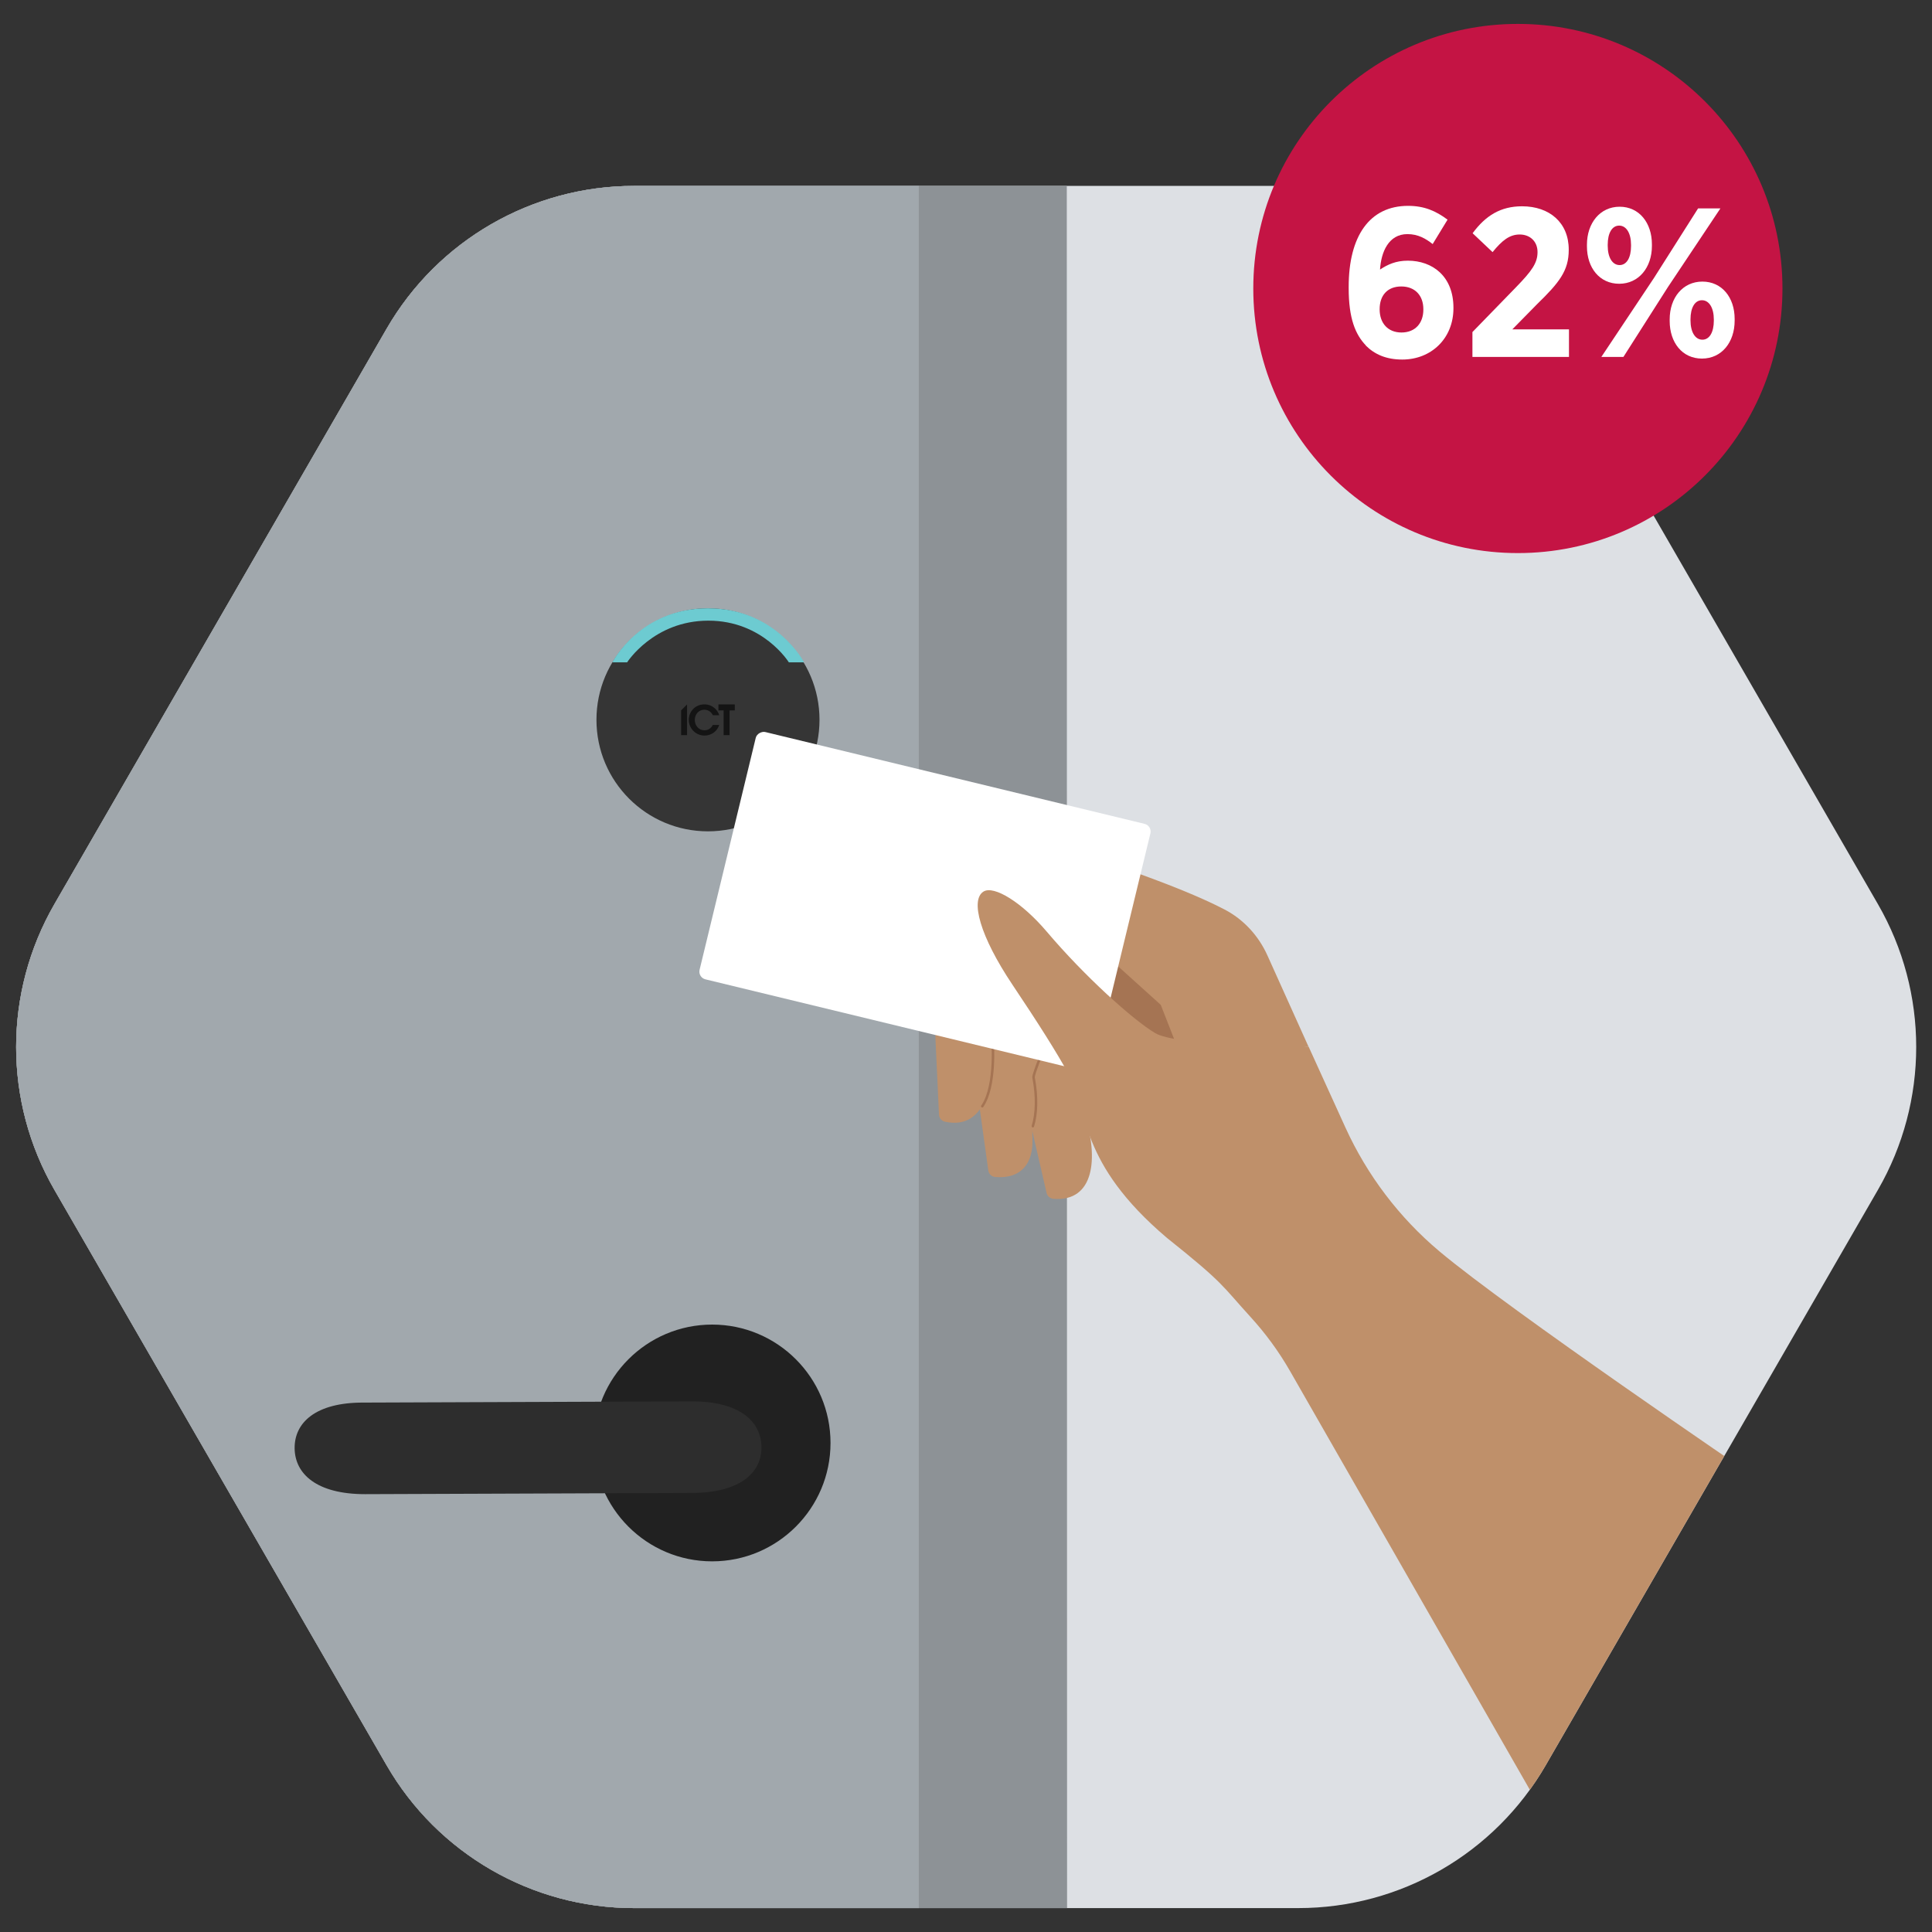
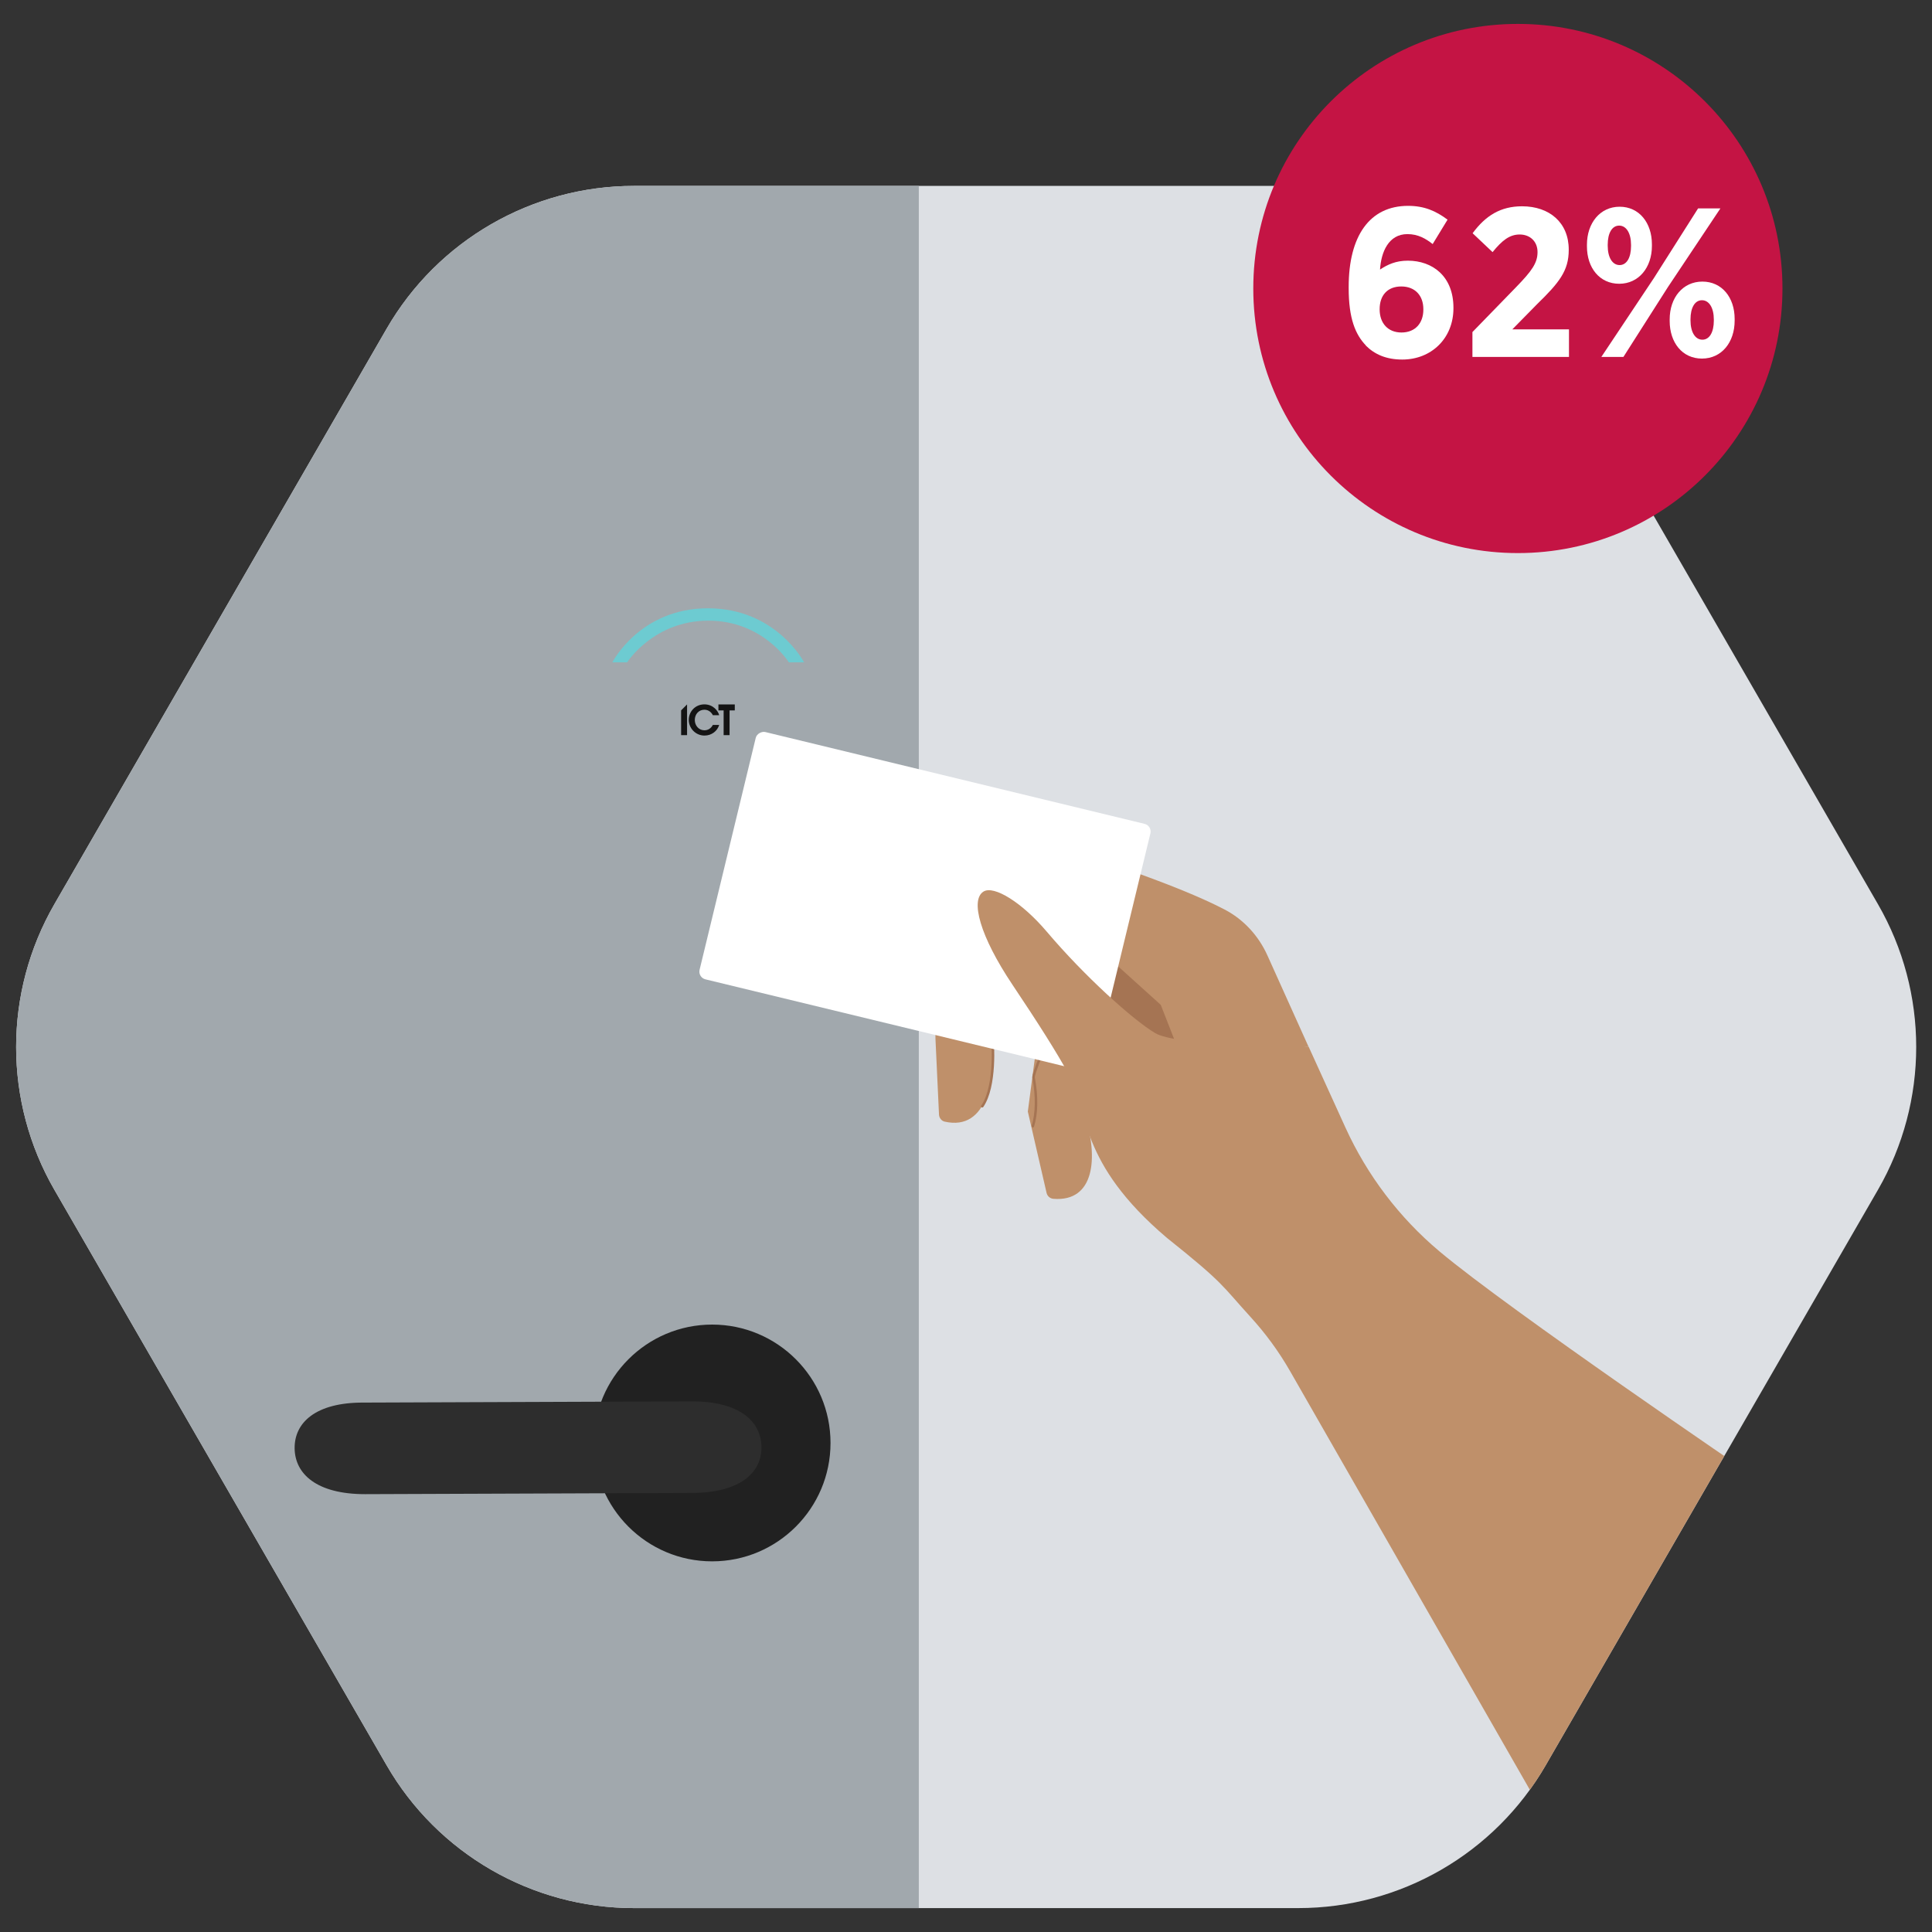
<svg xmlns="http://www.w3.org/2000/svg" id="Layer_1" data-name="Layer 1" viewBox="0 0 400 400">
  <rect x="0" y="0" width="400" height="400" fill="#333333" stroke="none" />
  <defs>
    <style>
      .cls-1 {
        fill: #8d9296;
      }

      .cls-1, .cls-2, .cls-3, .cls-4, .cls-5, .cls-6, .cls-7, .cls-8, .cls-9, .cls-10, .cls-11, .cls-12 {
        stroke-width: 0px;
      }

      .cls-2 {
        fill: #bf906a;
      }

      .cls-3 {
        fill: #a1a8ad;
      }

      .cls-4 {
        fill: #141414;
      }

      .cls-5 {
        fill: #2d2d2d;
      }

      .cls-6 {
        fill: #fff;
      }

      .cls-13 {
        clip-path: url(#clippath);
      }

      .cls-7, .cls-14 {
        fill: #dde0e4;
      }

      .cls-8 {
        fill: #6dcbd1;
      }

      .cls-9 {
        fill: #353535;
      }

      .cls-10 {
        fill: #a57453;
      }

      .cls-11 {
        fill: #c41444;
      }

      .cls-12 {
        fill: #212121;
      }
    </style>
    <clipPath id="clippath">
      <path class="cls-7" d="M268.81,395.05h-137.55c-21.12,0-40.66-11.28-51.22-29.58L11.26,246.34c-10.56-18.3-10.56-40.84,0-59.14l68.78-119.13c10.56-18.3,30.1-29.58,51.22-29.58h137.55c21.12,0,40.66,11.28,51.22,29.58l68.78,119.13c10.56,18.3,10.56,40.84,0,59.14l-68.78,119.13c-10.56,18.3-30.1,29.58-51.22,29.58Z" />
    </clipPath>
  </defs>
  <g>
    <path class="cls-14" d="M268.81,395.05h-137.55c-21.12,0-40.66-11.28-51.22-29.58L11.26,246.34c-10.56-18.3-10.56-40.84,0-59.14l68.78-119.13c10.56-18.3,30.1-29.58,51.22-29.58h137.55c21.12,0,40.66,11.28,51.22,29.58l68.78,119.13c10.56,18.3,10.56,40.84,0,59.14l-68.78,119.13c-10.56,18.3-30.1,29.58-51.22,29.58Z" />
    <g class="cls-13">
-       <polygon class="cls-1" points="220.98 736.42 -235.01 736.42 -234.86 -198.64 220.83 -198.64 220.98 736.42" />
      <rect class="cls-3" x="-204.25" y="-164.51" width="394.48" height="900.28" />
      <path class="cls-12" d="M122.93,298.75c0,13.53,10.98,24.51,24.51,24.51,13.53,0,24.51-10.98,24.51-24.51s-10.98-24.51-24.51-24.51c-13.53,0-24.51,10.98-24.51,24.51Z" />
      <path class="cls-5" d="M61,299.87c.06,5.24,4.49,9.48,14.59,9.48l67.72-.25c10.1-.06,14.41-4.3,14.34-9.54h0c-.06-5.24-4.49-9.48-14.59-9.42l-67.72.25c-10.1-.06-14.41,4.24-14.34,9.48h0Z" />
-       <path class="cls-8" d="M29.49,33.08c0,7.73-6.26,14.03-14.03,14.03-7.77,0-14.03-6.26-14.03-14.03,0-7.73,6.26-14.03,14.03-14.03,7.77,0,14.03,6.31,14.03,14.03Z" />
      <path class="cls-6" d="M-3.33,33.08c0-10.35,8.44-18.79,18.79-18.79,10.35,0,18.79,8.44,18.79,18.79,0,10.35-8.44,18.79-18.79,18.79-10.35,0-18.79-8.39-18.79-18.79ZM6.17,33.12c0,5.11,4.17,9.28,9.28,9.28s9.28-4.17,9.28-9.28c0-5.11-4.17-9.28-9.28-9.28-5.11,0-9.28,4.13-9.28,9.28Z" />
      <g>
-         <circle class="cls-9" cx="146.58" cy="149.03" r="23.09" />
        <path class="cls-8" d="M166.48,137.13h-3.16s-5.33-8.63-16.66-8.63-16.82,8.63-16.82,8.63h-3.06s5.69-11.19,19.79-11.19,19.91,11.19,19.91,11.19Z" />
        <g>
          <polygon class="cls-4" points="152.13 145.84 148.74 145.84 148.74 147.08 149.82 147.08 149.82 152.2 151.05 152.2 151.05 147.08 152.13 147.08 152.13 145.84" />
          <polygon class="cls-4" points="142.25 145.84 141.02 147.07 141.02 152.2 142.25 152.2 142.25 145.84" />
          <path class="cls-4" d="M147.58,150.1c-.12.23-.62,1.1-1.73,1.1-1.19,0-2-1-2-2.14s.78-2.12,1.99-2.12c.99,0,1.55.71,1.74,1.13h1.32c-.24-.91-1.26-2.23-3.05-2.24-1.97,0-3.25,1.56-3.25,3.22s1.36,3.24,3.26,3.24c1.45,0,2.66-.92,3.04-2.2h-1.32Z" />
        </g>
      </g>
      <g id="Layer_2" data-name="Layer 2">
        <path id="Group_9" data-name="Group 9" class="cls-10" d="M252.91,222.78l-36.83-48.58-9.65,3.05c-8.26,7.69-15.96,15.24-24.23,22.86-.62.57-.69,1.52-.16,2.17,6.68,8.2,17.86,2.11,25.79-8.23,7.81,14.19,19.89,36,20.61,36.29,1.07.44,24.46-7.57,24.46-7.57h0Z" />
        <path id="Group_8" data-name="Group 8" class="cls-2" d="M215.64,208.57l-2.84,21.57,3.88,16.83c.16.69.72,1.17,1.42,1.23,8.55.68,9.28-8.56,6.56-17.13,2.8-8.43,1.86-13.61,2.59-17.69l-11.62-4.8Z" />
-         <path id="Group_7" data-name="Group 7" class="cls-2" d="M206.84,197.66l-4.76,26.39,2.54,18.28c.11.75.7,1.3,1.45,1.36,5.61.44,7.89-3.14,7.68-7.94-.22-5,1.14-7.81.22-12.76,2.94-6.94,5.51-16.52,6.35-19.02l-13.47-6.31Z" />
        <path id="Group_6" data-name="Group 6" class="cls-2" d="M202.62,196.04l-7.55,13.26c-1.01,1.77-1.49,3.78-1.39,5.81l.73,15.65c.03.68.51,1.31,1.17,1.46,8.91,2.03,10.62-9.15,9.86-17.71,4.06-5.32,5.59-7.78,6.67-10.95l8.64-2.47-1.14-16.09-16.98,11.04Z" />
        <path id="Group_5" data-name="Group 5" class="cls-2" d="M270.91,216.69l-8.51-18.89c-1.83-4.06-4.92-7.44-8.87-9.5-10.14-5.28-27.56-10.8-37.25-14.04-2.52-.84-5.27-.4-7.4,1.18l-2.45,1.81,10.9,10.03,22.99,20.76,4.62,11.8,25.98-3.16Z" />
        <path id="Group_4" data-name="Group 4" class="cls-10" d="M203.37,229.3s-.1-.01-.14-.04c-.12-.08-.15-.24-.07-.36,2.97-4.36,2.04-14.26,2.03-14.36,0-.09.03-.17.1-.23.86-.69,2.23-3.02,2.24-3.04.07-.12.23-.16.35-.09.12.07.16.23.09.35-.06.1-1.33,2.26-2.26,3.09.11,1.26.79,10.29-2.13,14.57-.05.07-.13.11-.21.11Z" />
        <path id="Group_3" data-name="Group 3" class="cls-10" d="M213.84,233.42s-.05,0-.07-.01c-.14-.04-.21-.19-.17-.32.79-2.59.85-6.07.16-9.81-.03-.18-.04-.22-.04-.25,0-.98,2.56-7.07,2.85-7.76.06-.13.21-.19.34-.14.13.06.19.21.14.34-1.13,2.68-2.81,6.9-2.81,7.56,0,0,.01.07.03.16.71,3.87.65,7.34-.18,10.05-.03.11-.14.18-.25.18Z" />
        <g id="Group_2" data-name="Group 2">
          <rect id="Group_2-2" data-name="Group 2" class="cls-6" x="165.18" y="144.65" width="52.68" height="84.07" rx="1.64" ry="1.64" transform="translate(-35 328.88) rotate(-76.39)" />
        </g>
        <path id="Group_1" data-name="Group 1" class="cls-2" d="M318.52,373.67l-51.4-89.75c-2.32-4.06-5.09-7.84-8.24-11.29-5.96-6.53-5.33-6.81-17.28-16.34-18.38-15.59-16.22-26.22-20.34-33.85-2.44-4.52-6.36-10.67-11.64-18.56-6.74-10.06-8.77-17.56-6-19.29,2.16-1.34,7.97,2.24,13.12,8.32,7.79,9.19,17.77,18.2,22.42,20.98,4.2,2.51,25.88,2.88,31.77,2.8l7.62,16.74c4.5,9.89,11.15,18.66,19.47,25.65,14.36,12.07,64.76,46.33,64.76,46.33l-44.24,68.26Z" />
      </g>
    </g>
  </g>
  <g>
    <circle class="cls-11" cx="314.26" cy="59.73" r="54.78" />
    <g>
      <path class="cls-6" d="M282.79,71.52c-2.15-2.24-3.56-5.54-3.56-11.86v-.26c0-10.5,4.31-16.78,12.3-16.78,3.34,0,5.75,1.05,8.17,2.86l-3.08,5.05c-1.45-1.14-3.03-2.06-5.23-2.06-3.91,0-5.45,3.73-5.67,7.34,1.58-1.05,3.29-1.84,5.75-1.84,5.1,0,9.45,3.21,9.45,9.75v.09c0,6.28-4.61,10.63-10.59,10.63-3.29,0-5.71-1.05-7.56-2.9ZM294.69,64.1v-.09c0-2.81-1.71-4.7-4.57-4.7s-4.48,1.85-4.48,4.7v.04c0,2.86,1.71,4.79,4.52,4.79s4.53-1.89,4.53-4.75Z" />
      <path class="cls-6" d="M304.84,68.76l9.05-9.31c3.25-3.34,4.44-5.01,4.44-7.25s-1.58-3.65-3.69-3.65-3.65,1.23-5.62,3.65l-4.13-3.91c2.68-3.65,5.8-5.58,10.24-5.58,5.67,0,9.66,3.38,9.66,8.96v.09c0,4.3-1.98,6.76-6.54,11.2l-5.14,5.23h11.73v5.71h-19.99v-5.14Z" />
      <path class="cls-6" d="M328.56,51.01v-.35c0-4.48,2.72-7.86,6.77-7.86s6.68,3.34,6.68,7.78v.35c0,4.44-2.72,7.82-6.77,7.82s-6.68-3.29-6.68-7.73ZM351.58,43.15h4.61l-10.9,16.34-9.18,14.41h-4.57l10.89-16.34,9.14-14.41ZM332.86,50.66v.22c0,2.42.97,4,2.46,4s2.37-1.58,2.37-3.95v-.22c0-2.42-.97-4-2.46-4s-2.37,1.58-2.37,3.95ZM345.69,66.47v-.35c0-4.48,2.72-7.82,6.77-7.82s6.68,3.29,6.68,7.73v.35c0,4.48-2.68,7.86-6.77,7.86s-6.68-3.34-6.68-7.78ZM354.83,66.38v-.22c0-2.42-.97-4-2.46-4s-2.37,1.58-2.37,3.95v.22c0,2.42.97,4,2.46,4s2.37-1.58,2.37-3.95Z" />
    </g>
  </g>
</svg>